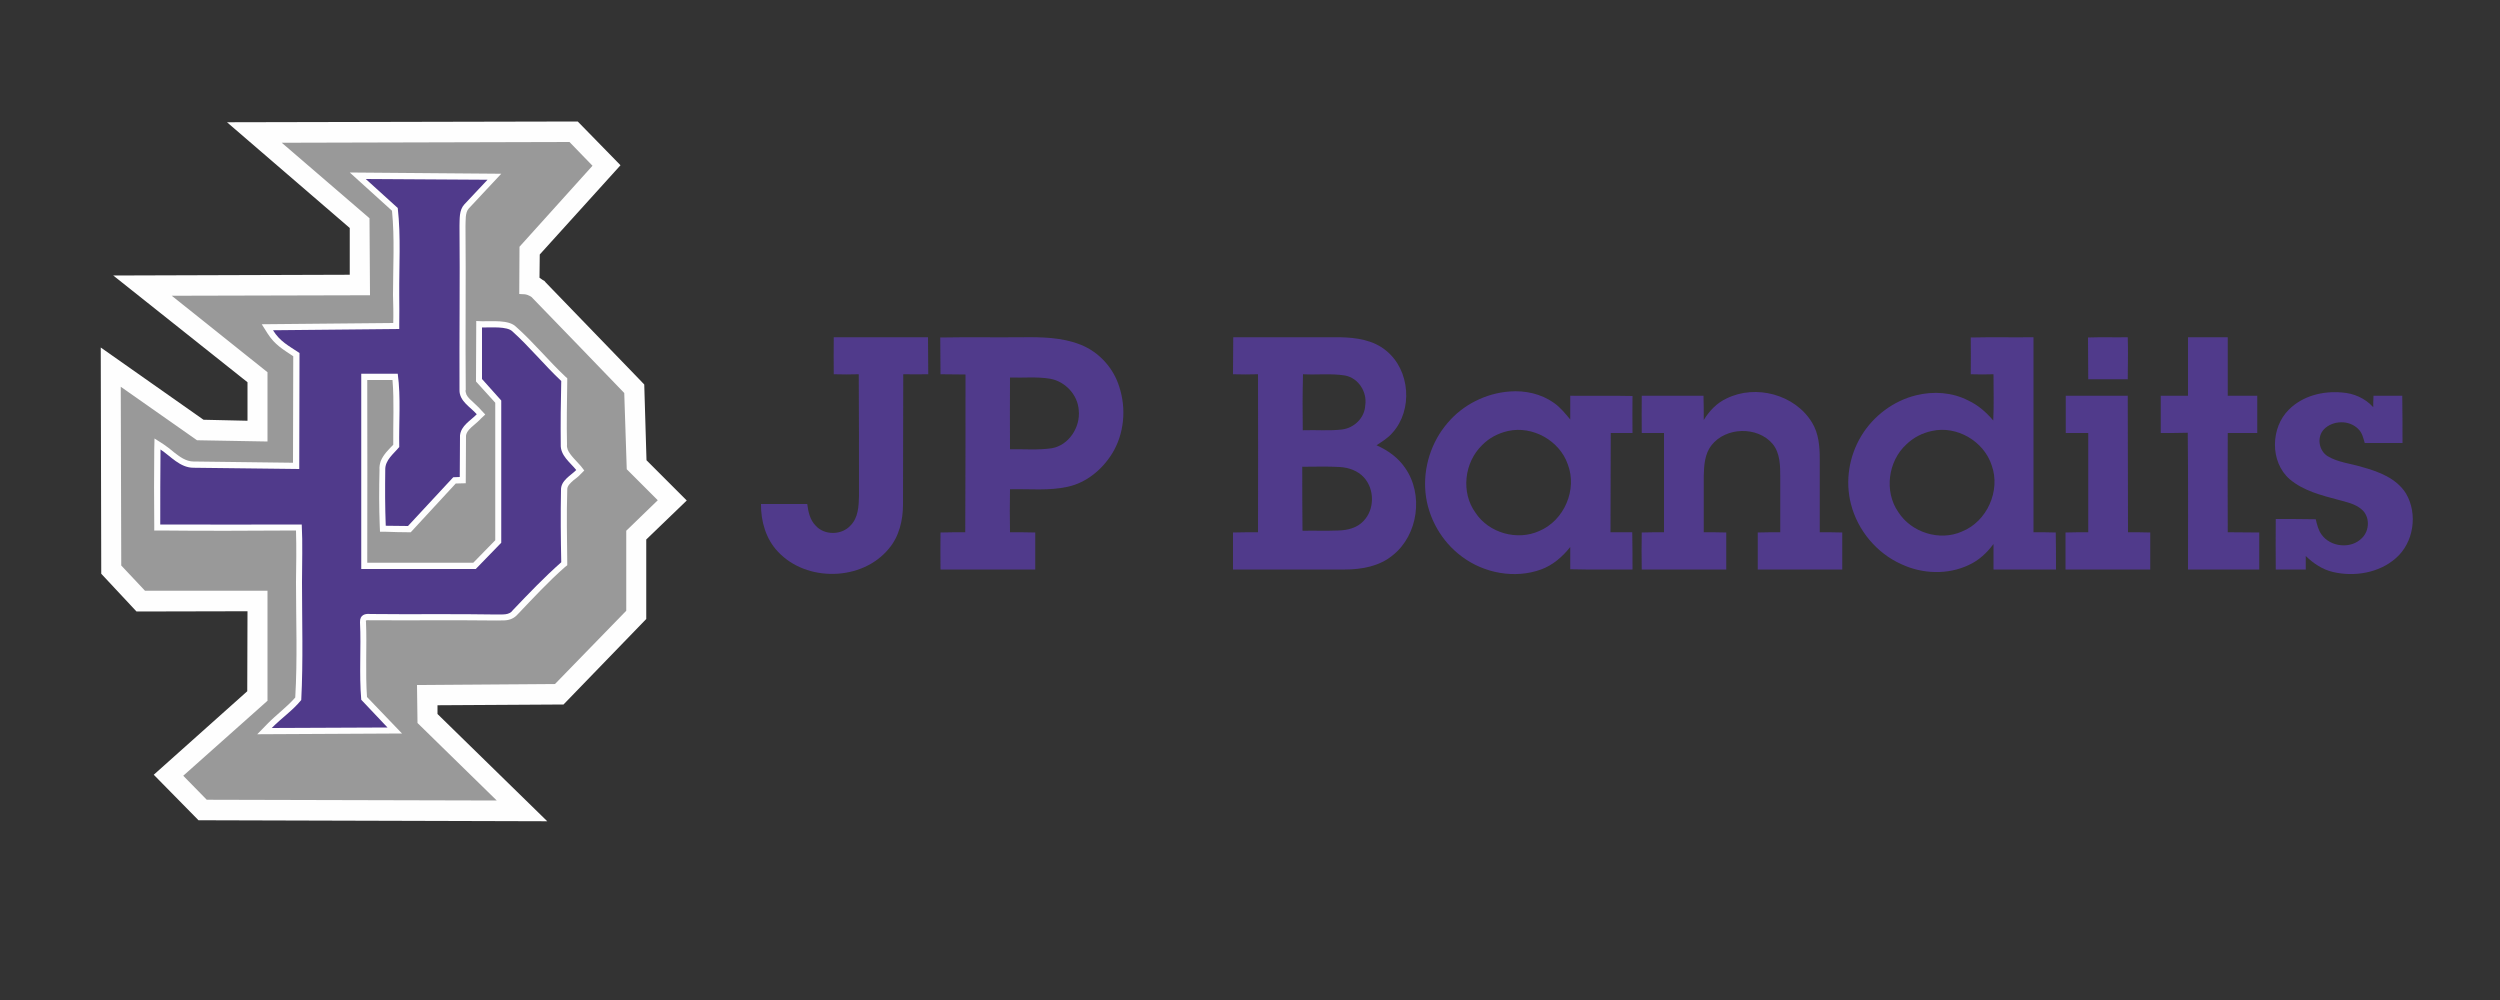
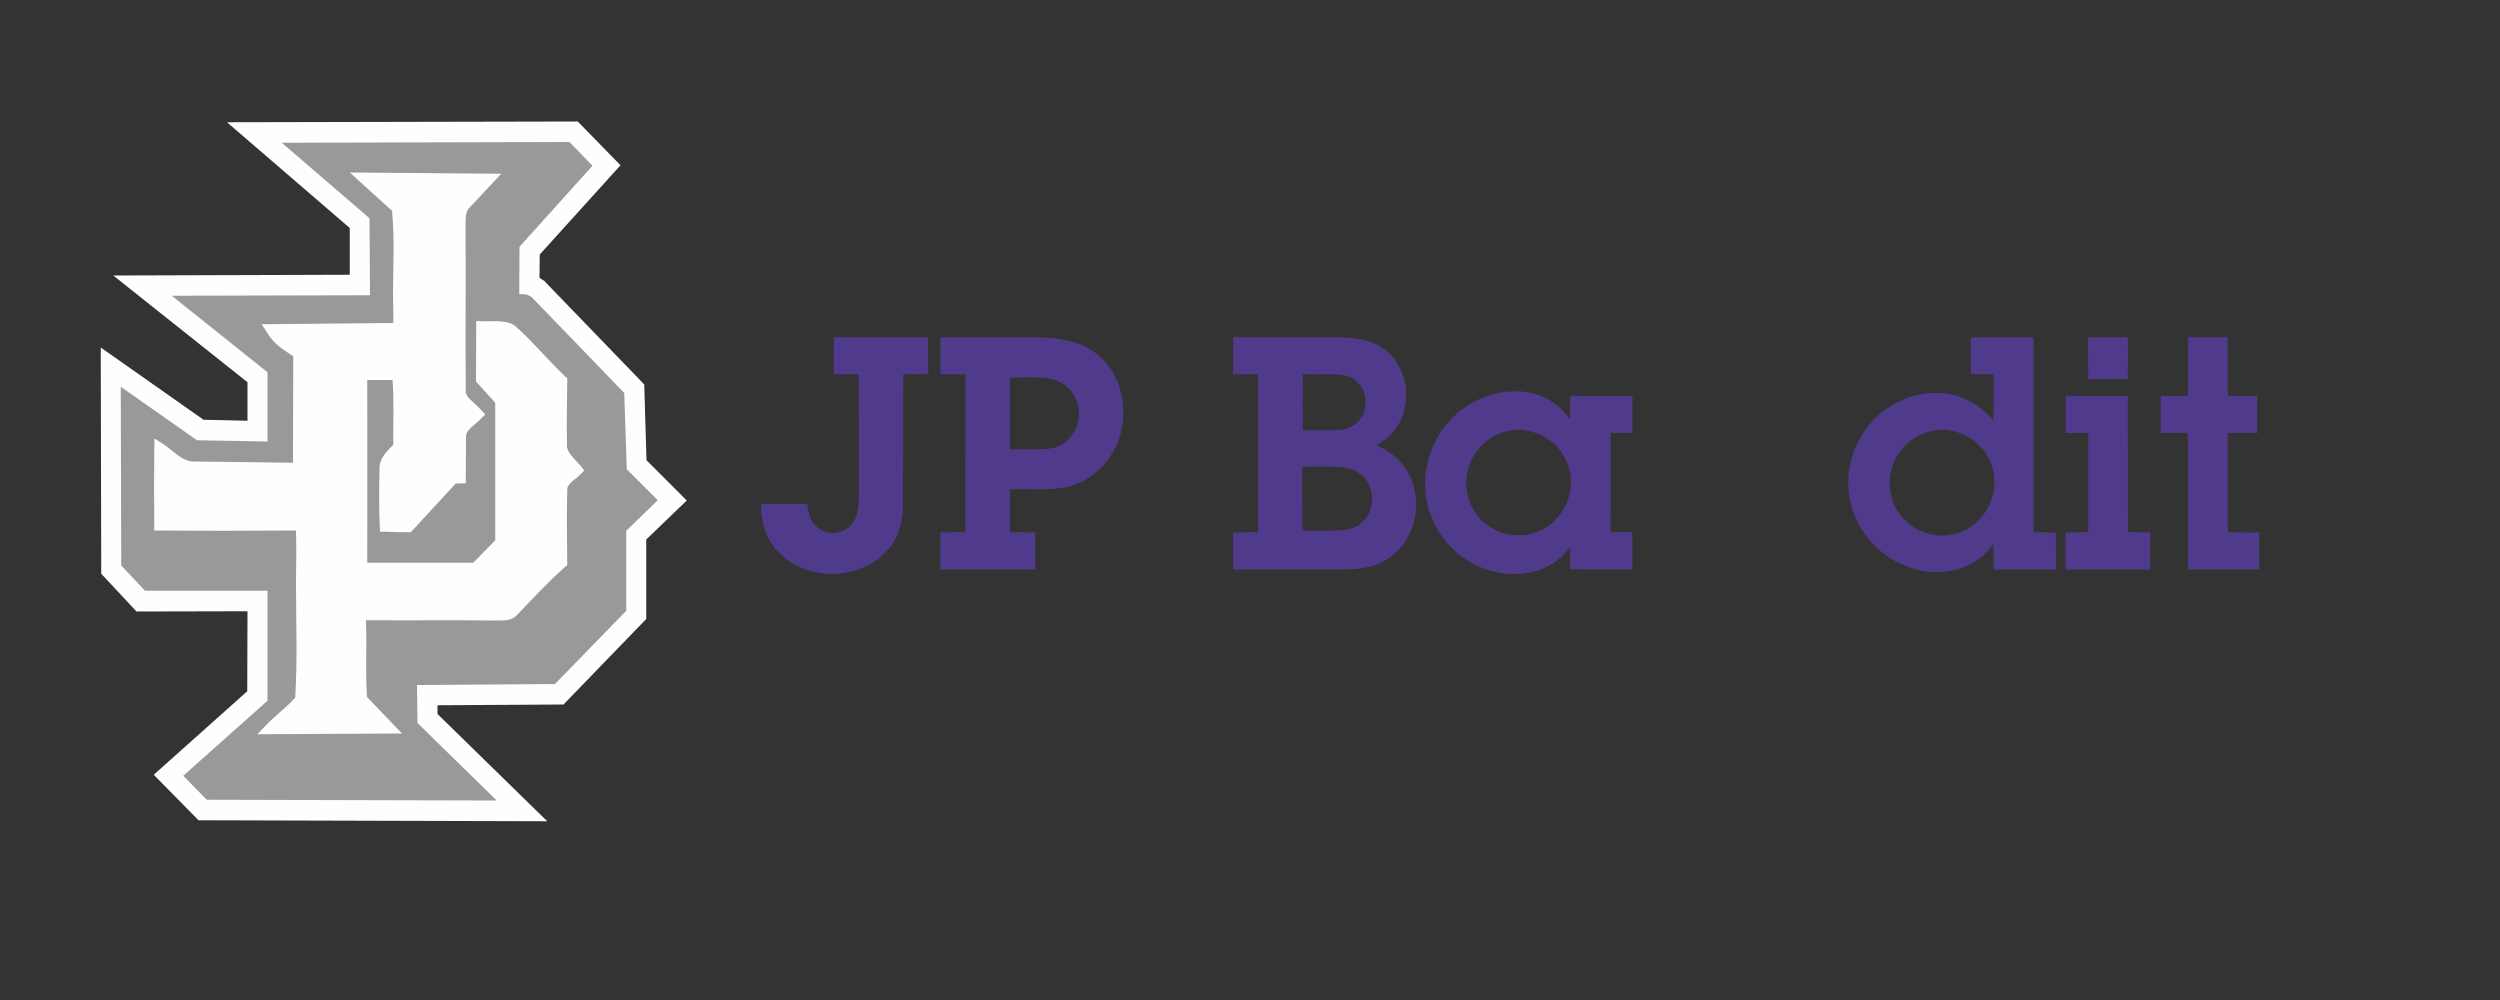
<svg xmlns="http://www.w3.org/2000/svg" xml:space="preserve" width="10in" height="4in" version="1.1" style="shape-rendering:geometricPrecision; text-rendering:geometricPrecision; image-rendering:optimizeQuality; fill-rule:evenodd; clip-rule:evenodd" viewBox="0 0 10000 4000">
  <rect x="0" y="0" width="10000" height="4000" fill="#333333" stroke="none" />
  <defs>
    <style type="text/css">
   
    .fil2 {fill:#503A8B}
    .fil1 {fill:#999999}
    .fil0 {fill:#FEFEFE}
   
  </style>
  </defs>
  <g id="Layer_x0020_1">
    <g id="_2257118464688">
      <path class="fil0" d="M2159 1018l-1 93c4,3 8,6 13,9l7 4 5 6c124,128 248,257 372,385l22 23 9 303 161 161 -162 156 0 318 -331 342 -504 3 0 35 439 429 -1395 -4 -179 -182 374 -334 1 -320 -444 1 -141 -151 -2 -905 411 289 176 4 0 -154 -537 -427 946 -3 0 -187 -491 -423 1403 -3 171 175 -323 357z" />
      <path class="fil1" d="M2278 568l-1151 3 351 302 2 308 -793 2 383 306 0 277 -282 -5 -305 -214 2 715 95 101 490 0 0 440 -337 300 94 96 1160 3 -317 -310 -2 -152 552 -4 285 -293 0 -320 126 -122 -124 -124 -10 -305c-123,-128 -247,-256 -371,-384 -23,-15 -33,-10 -49,-12l1 -189 292 -324 -92 -95z" />
      <path class="fil0" d="M1864 1743l-1 190 -40 1 -180 195 -11 0c-29,0 -60,-1 -89,-2l-23 0 -1 -23c-3,-74 -3,-149 -1,-224 -1,-12 1,-24 5,-36 12,-28 31,-45 50,-65 -1,-86 4,-173 -3,-259 -34,0 -67,0 -101,0 0,243 1,487 0,731 141,0 282,0 424,0 30,-30 58,-60 88,-90l0 -550 -77 -85 1 -242 23 1c40,1 107,-7 136,22 70,62 129,135 197,199l8 7 0 11c-1,84 -3,169 -1,253l0 1 0 1c-1,7 1,14 3,20 9,22 37,47 53,66l13 17 -16 16c-8,9 -18,16 -27,23 -11,10 -26,22 -25,38l0 1 0 1c-3,96 -1,192 0,287l0 13 -9 7c-67,59 -127,124 -189,189 -7,8 -15,14 -24,18 -20,9 -38,6 -59,7l-1 0 0 0c-169,-2 -337,0 -506,-1l-1 0 -1 0c-3,0 -12,-1 -15,1 -1,1 -1,4 0,5 4,101 -3,201 4,301l140 146 -579 3 41 -42c35,-36 78,-67 111,-105 9,-153 3,-308 3,-461 1,-69 2,-138 0,-207 -182,1 -363,2 -543,0l-24 0 0 -24c-1,-100 -1,-200 0,-300l1 -44 36 23c15,10 29,21 43,33 22,17 47,36 77,36l398 5 1 -426c-40,-27 -73,-45 -102,-90l-24 -38 526 -5c1,-37 0,-75 -1,-112 0,-111 7,-225 -4,-337l-169 -153 606 5 -130 139c-15,16 -12,49 -13,71 2,218 -1,437 1,655l0 1 -1 0c0,6 2,12 4,18 6,12 19,23 29,32 10,10 21,19 30,30l16 17 -17 16c-9,10 -19,18 -28,26 -13,11 -30,25 -32,43z" />
-       <path class="fil2" d="M1463 716l487 3 -93 99c-21,23 -18,57 -19,86 2,219 -1,438 0,656 -1,45 44,68 69,97 -25,26 -63,45 -67,85l-1 166 -26 1 -181 195c-29,0 -59,-1 -89,-1 -3,-74 -3,-149 -2,-224 -1,-39 34,-64 56,-91 -2,-98 7,-196 -6,-293 -48,0 -97,0 -146,0 0,260 0,521 0,781 152,0 305,0 458,0 34,-35 68,-70 102,-105l0 -569 -77 -86 0 -206c37,0 100,-5 121,15 69,62 128,135 196,199 -2,84 -3,169 -2,254 -2,44 37,71 62,102 -23,23 -62,42 -61,80 -2,97 -1,193 1,289 -68,60 -131,126 -193,191 -15,22 -42,17 -65,18 -168,-3 -337,0 -506,-2 -19,-2 -42,2 -41,33 5,103 -4,207 5,310l105 111 -463 2c38,-39 84,-70 118,-112 8,-156 3,-315 3,-471 0,-77 3,-154 -1,-231 -189,0 -378,1 -566,0 0,-100 0,-200 1,-300 41,27 78,73 132,73l423 5 1 -464c-45,-30 -78,-46 -106,-91l505 -5 0 -15c1,-40 0,-81 0,-121 -1,-116 7,-233 -6,-348l-128 -116 0 0z" />
    </g>
    <g id="_2257118460240">
      <path class="fil2" d="M3335 1349c126,0 251,0 377,0 1,49 0,99 1,148 -34,1 -67,0 -100,0 -1,174 0,347 -1,520 0,63 -15,129 -57,178 -107,130 -329,134 -443,12 -48,-50 -69,-122 -68,-191 62,0 123,0 185,0 4,32 11,64 34,87 35,39 104,38 139,-1 31,-31 33,-77 34,-119 0,-162 0,-324 -1,-486 -33,1 -67,1 -100,0 0,-49 -1,-98 0,-148z" />
      <g>
        <path class="fil2" d="M3761 1350c109,-2 218,0 326,-1 79,-1 161,0 236,30 73,29 131,93 154,168 29,88 20,189 -29,268 -40,64 -103,116 -177,132 -76,17 -154,8 -231,10 -1,57 -1,115 0,172 33,0 67,0 101,1 0,49 0,98 0,148 -126,0 -253,0 -379,0 0,-50 -1,-99 0,-148 33,-1 66,-1 99,-1 1,-210 1,-421 1,-631 -34,-1 -67,0 -100,-1 -1,-49 0,-98 -1,-147l0 0zm279 160c-1,96 0,191 0,287 55,-1 112,4 167,-4 69,-12 115,-85 108,-152 -4,-62 -54,-115 -114,-126 -53,-9 -107,-3 -161,-5z" />
      </g>
      <g>
        <path class="fil2" d="M4933 1349c142,0 284,0 427,0 64,1 134,11 185,54 96,78 107,237 25,328 -18,21 -41,35 -64,50 45,20 86,49 114,90 75,106 53,269 -49,350 -53,44 -124,57 -191,57 -149,0 -298,0 -448,0 0,-50 0,-99 0,-148 34,-1 67,-1 100,-1 0,-210 1,-421 0,-632 -34,1 -67,1 -100,0 1,-49 0,-99 1,-148l0 0zm279 148c-2,75 -2,149 -1,224 53,-2 105,3 157,-3 49,-6 91,-47 93,-97 8,-53 -27,-109 -81,-119 -56,-9 -112,-2 -168,-5l0 0zm-3 370c0,85 0,171 1,256 47,-1 95,1 143,-1 37,-1 75,-10 101,-38 45,-46 45,-128 1,-175 -24,-26 -60,-39 -96,-41 -50,-3 -100,-1 -150,-1z" />
      </g>
      <g>
        <path class="fil2" d="M7883 1350c83,-2 166,0 251,-1 0,260 0,520 0,780 30,0 60,0 89,1 1,49 1,98 1,148 -83,0 -167,0 -250,0 0,-34 0,-68 0,-102 -26,35 -59,66 -99,84 -84,40 -186,36 -269,-3 -99,-44 -175,-135 -202,-240 -24,-92 -8,-192 41,-273 48,-80 129,-141 220,-163 69,-17 144,-12 208,21 39,18 72,47 100,80 3,-61 1,-123 1,-185 -31,1 -61,1 -91,0 0,-49 1,-98 0,-147l0 0zm-156 374c-38,8 -73,26 -101,53 -74,67 -90,189 -33,271 52,82 166,118 255,78 100,-40 155,-163 119,-264 -31,-97 -140,-161 -240,-138z" />
      </g>
      <path class="fil2" d="M8352 1350c53,-2 106,0 159,-1 2,56 0,112 0,168 -52,0 -105,0 -158,0 -1,-56 0,-111 -1,-167z" />
      <path class="fil2" d="M8752 1349c53,0 106,0 159,0 0,78 0,156 0,234 39,0 79,0 118,0 0,50 0,99 0,149 -39,0 -78,0 -118,0 -1,132 0,265 0,397 42,1 84,0 126,1 0,49 0,98 0,148 -95,0 -190,0 -285,0 0,-182 1,-364 -1,-547 -36,1 -72,1 -108,1 0,-50 0,-99 0,-149 36,0 73,0 109,0 0,-78 0,-156 0,-234z" />
      <g>
        <path class="fil2" d="M5791 1691c61,-72 152,-118 247,-125 62,-5 126,9 177,45 26,18 46,43 66,67 0,-31 0,-63 0,-95 83,1 166,-1 249,1 -1,49 0,98 0,148 -30,0 -58,0 -87,0 -1,132 0,265 -1,397 29,0 58,0 87,0 1,50 1,99 1,149 -83,0 -166,1 -249,-1 0,-29 0,-59 0,-89 -31,39 -70,73 -117,90 -105,38 -228,15 -317,-52 -81,-60 -135,-155 -145,-255 -10,-100 23,-204 89,-280l0 0zm241 33c-40,9 -76,28 -104,57 -71,69 -85,189 -26,270 53,81 167,113 255,73 100,-42 153,-166 114,-267 -33,-95 -141,-155 -239,-133z" />
      </g>
-       <path class="fil2" d="M6906 1594c117,-58 274,-16 342,96 27,44 31,96 31,146 0,98 0,196 0,293 30,0 60,0 90,1 0,49 0,98 0,148 -113,0 -226,0 -338,0 0,-50 0,-99 0,-148 30,-1 60,-1 90,-1 0,-73 0,-146 0,-219 0,-46 0,-98 -31,-135 -61,-71 -187,-67 -244,6 -27,34 -30,80 -31,122 0,75 0,151 0,226 30,0 60,0 90,1 0,49 0,98 0,148 -113,0 -226,0 -338,0 -1,-50 -1,-99 0,-148 29,-1 59,-1 89,-1 0,-132 0,-265 0,-397 -30,0 -59,0 -89,0 -1,-50 0,-99 0,-149 82,0 165,0 247,0 1,33 1,65 1,97 22,-36 52,-68 91,-86z" />
-       <path class="fil2" d="M9156 1638c55,-55 136,-75 212,-68 47,3 93,23 125,59 0,-15 0,-30 1,-46 38,0 77,0 115,0 1,63 1,126 1,189 -51,0 -101,0 -151,0 -6,-20 -10,-41 -26,-56 -36,-37 -102,-35 -137,1 -30,31 -21,86 15,108 42,25 92,29 137,43 66,18 138,45 176,106 48,82 31,197 -41,259 -67,59 -166,75 -251,55 -43,-10 -79,-35 -109,-64 0,18 0,36 0,54 -40,0 -80,0 -120,0 0,-67 -1,-135 0,-202 53,0 107,0 160,1 5,21 10,43 23,61 36,51 119,59 162,14 31,-30 32,-86 -1,-114 -26,-23 -62,-30 -95,-39 -67,-18 -139,-36 -193,-82 -80,-69 -77,-207 -3,-279z" />
      <path class="fil2" d="M8263 1583c83,0 166,0 248,0 1,182 0,364 1,546 29,0 59,0 89,1 0,49 0,98 0,148 -113,0 -226,0 -339,0 0,-50 0,-99 0,-148 30,-1 60,-1 91,-1 0,-132 0,-265 0,-397 -30,0 -60,0 -90,0 0,-50 0,-99 0,-149z" />
    </g>
  </g>
</svg>